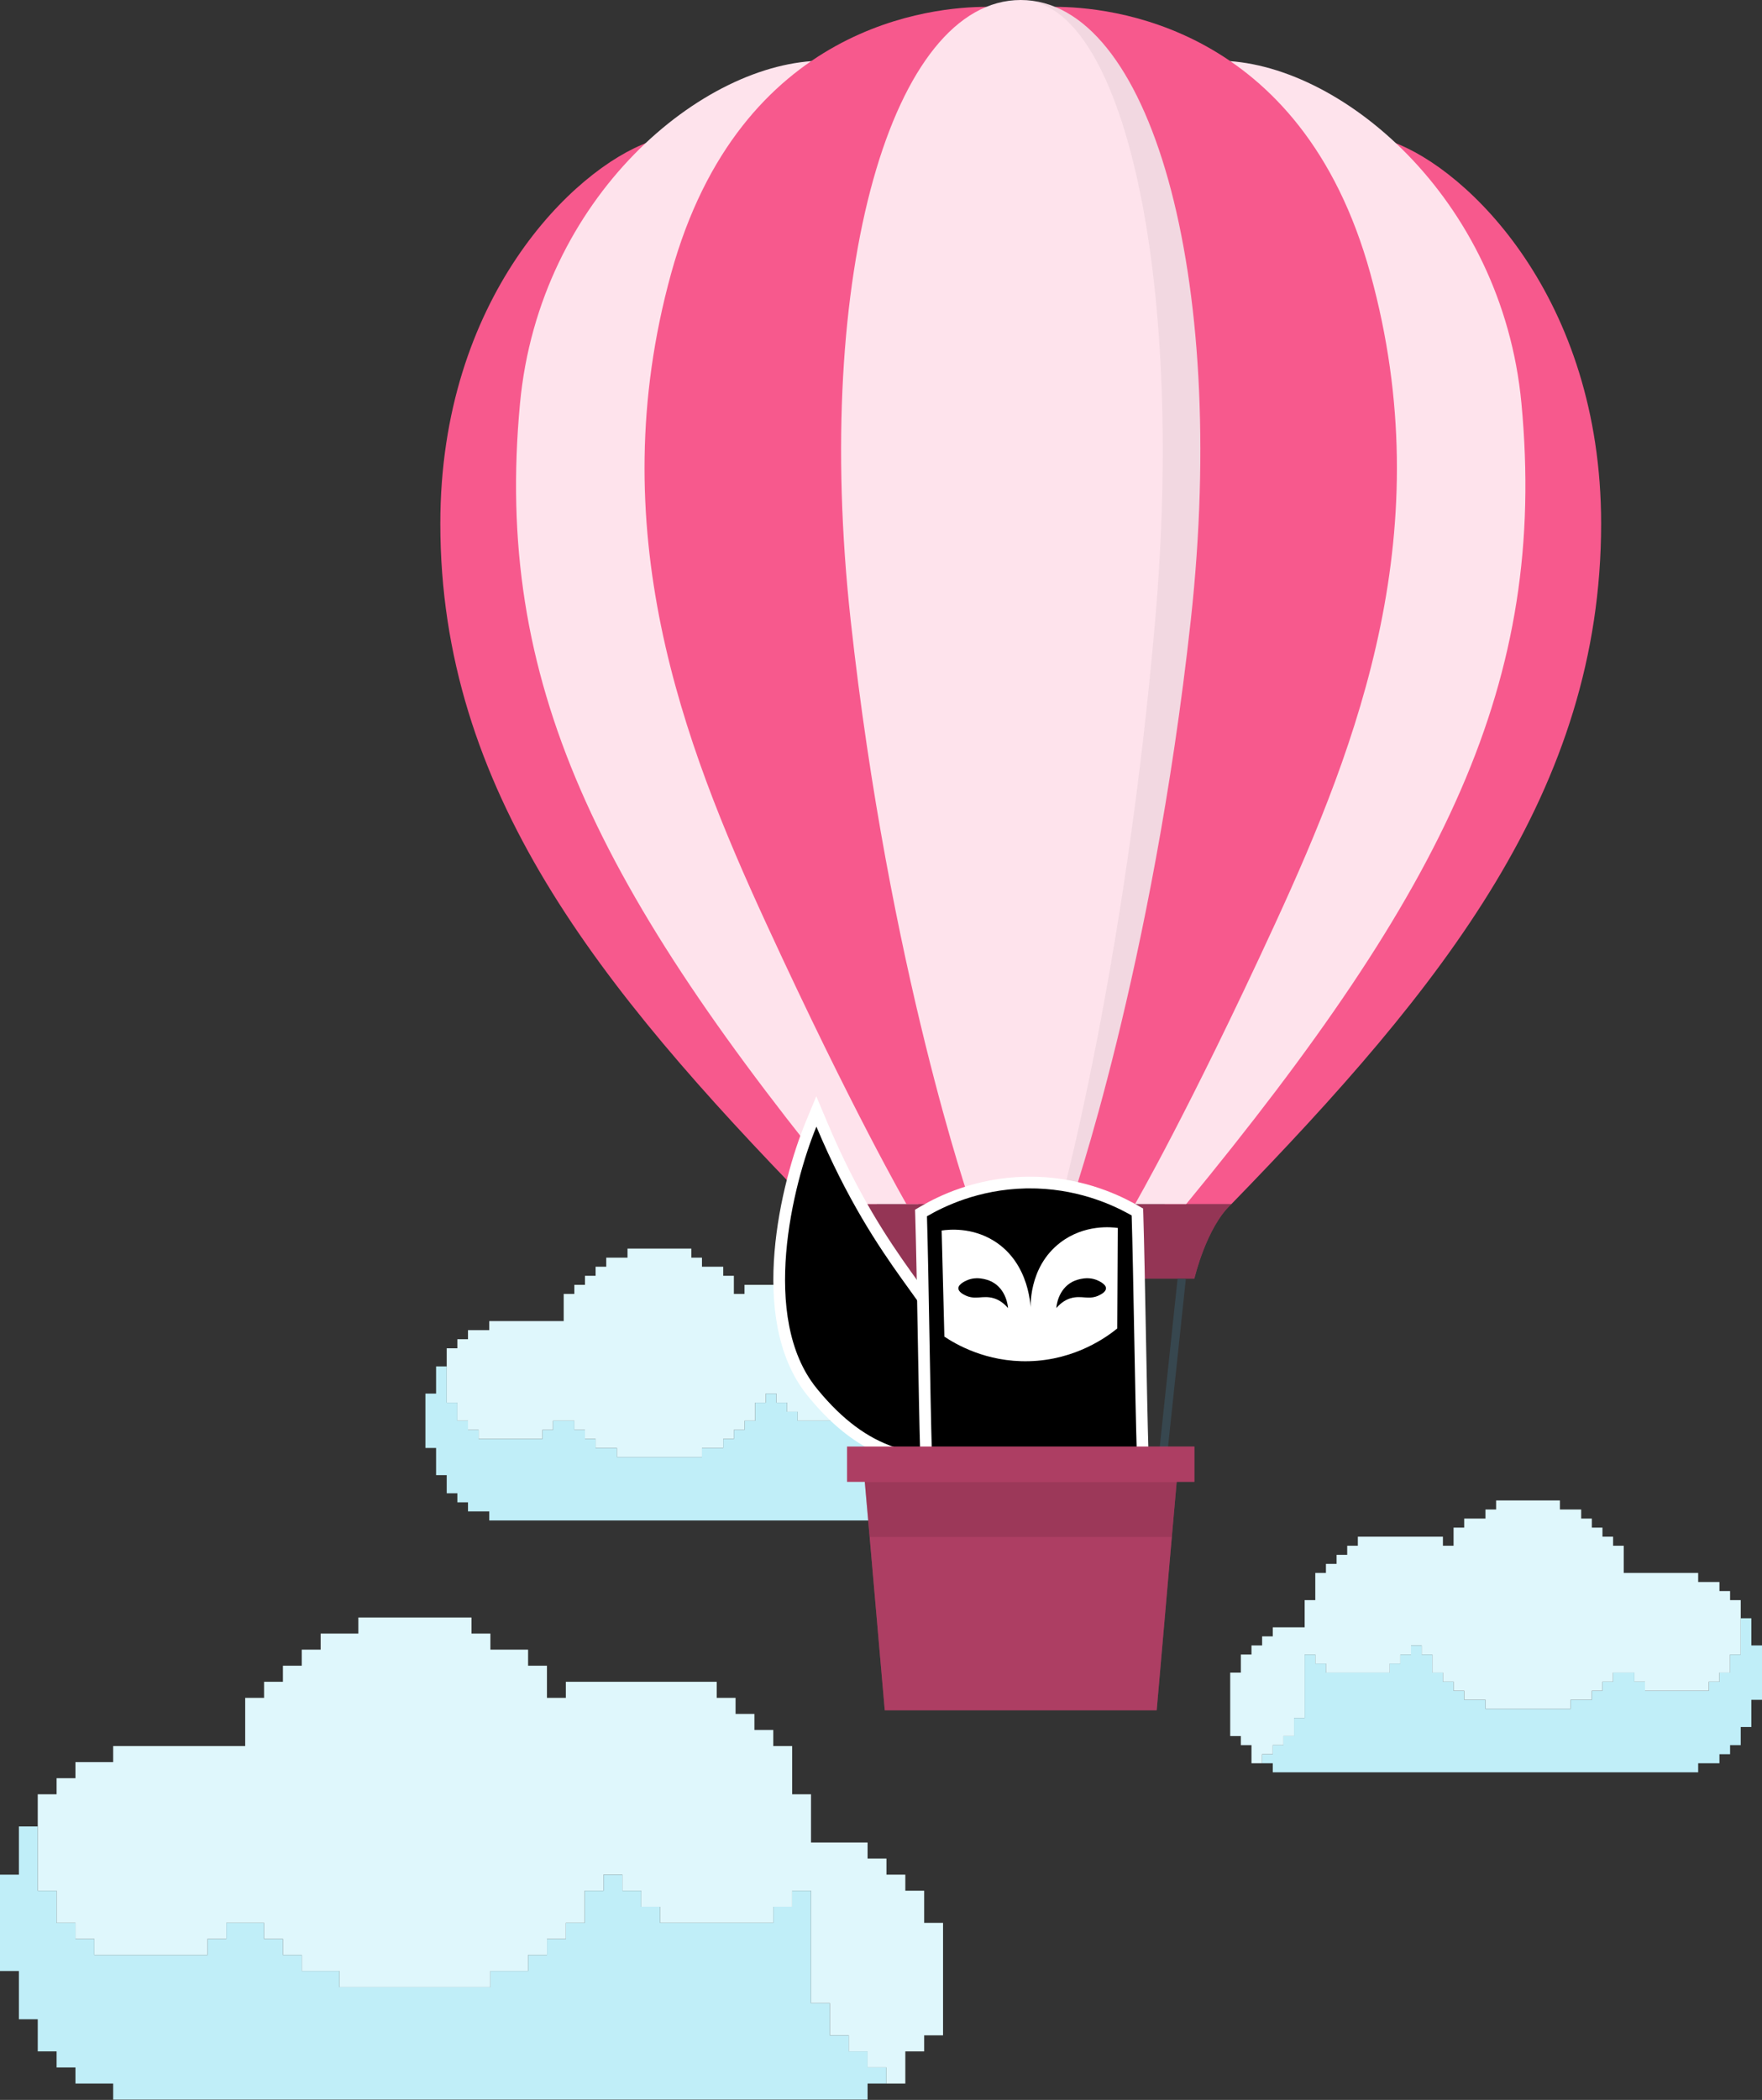
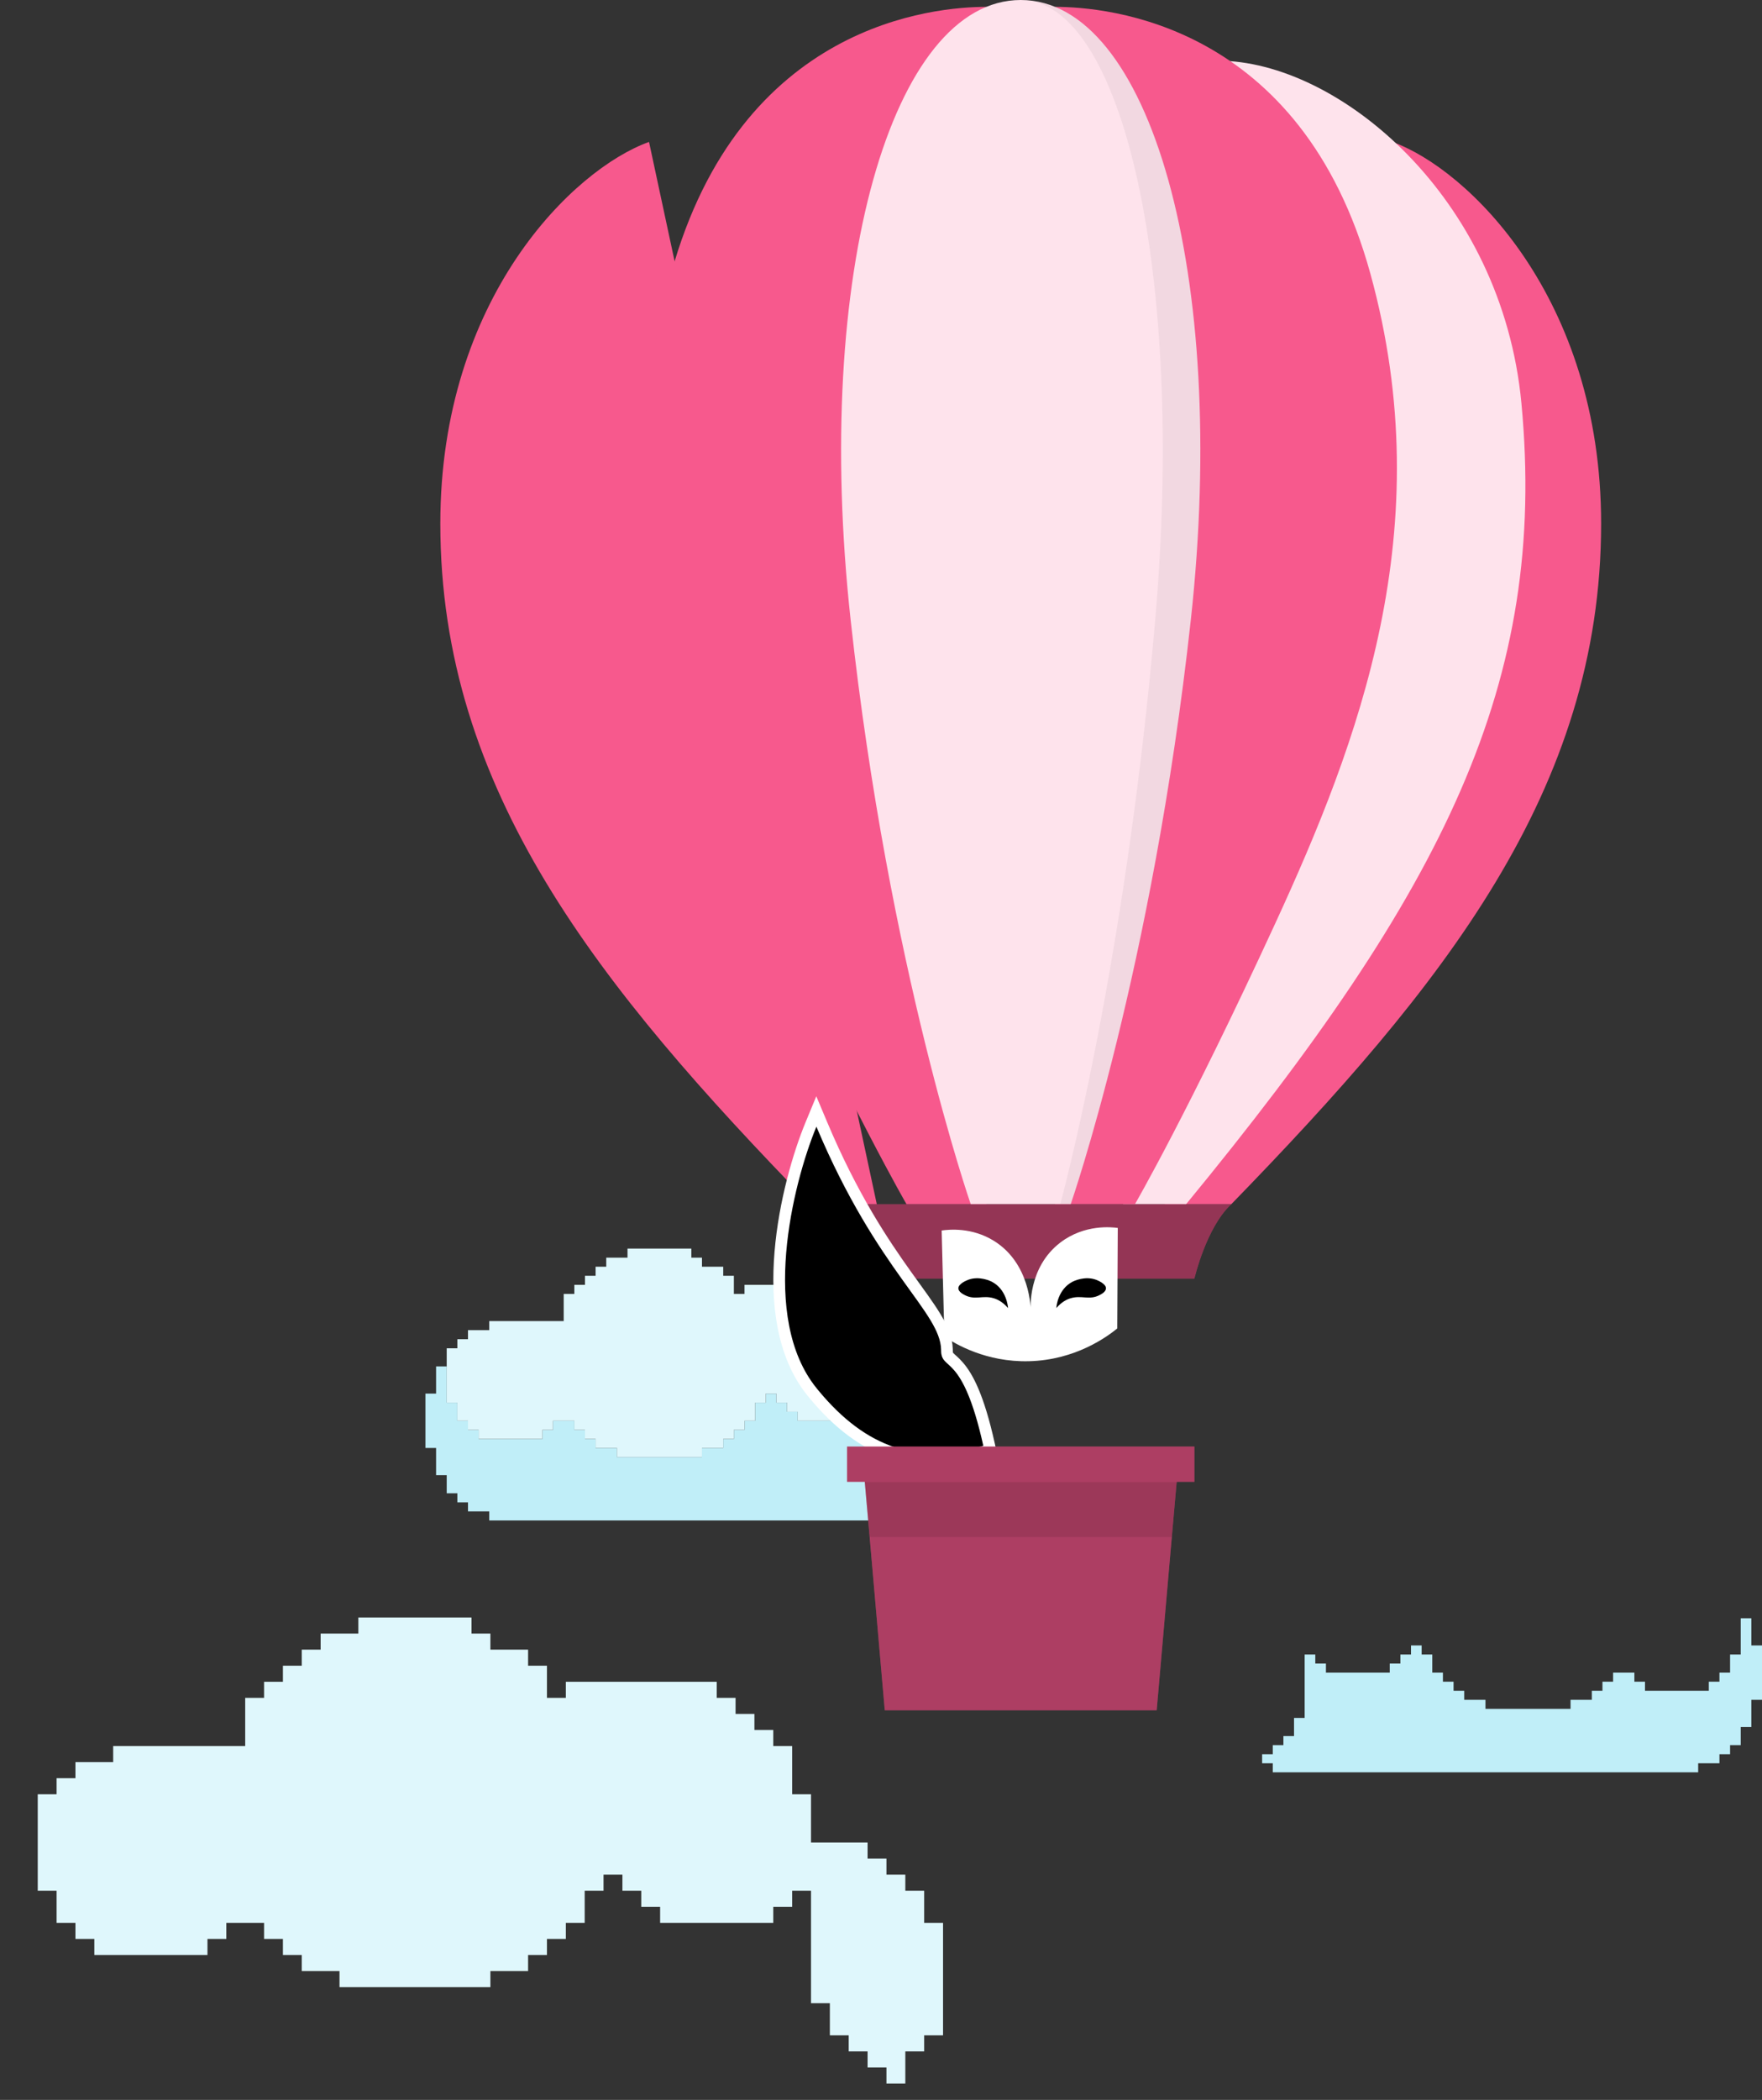
<svg xmlns="http://www.w3.org/2000/svg" width="497" height="592" viewBox="0 0 497 592" fill="none">
  <rect x="0" y="0" width="497" height="592" fill="#333333" stroke="none" />
  <path d="M257.997 423.538V420.983H254.996V418.427H251.997V415.872V413.316H248.999V410.761V408.209V405.654V403.099V400.544V397.988V395.433H246.001V397.988H242.999V400.544H239.998H236.999H234.001H231H228.001H224.999V397.988H221.998V395.433H219.002V392.877H215.998V395.433H213V397.988V400.544H210.001V403.099H207V405.654H203.998V408.209H201H198.002V410.761H195H192.001H189H186.001H183.003H180.002H177H174.002V408.209H171.001H167.999V405.654H165.001V403.099H162.002V400.544H159.001H155.999V403.099H153.001V405.654H150.002H147.004H144.005H141.001H138.003H135.004V403.099H132.003V400.544H129.002V397.988V395.433H126.003V392.877V390.322V387.77V385.215H123.004V387.77V390.322V392.877H120V395.433V397.988V400.544V403.099V405.654V408.209H123.004V410.761V413.316V415.872H126.003V418.427V420.983H129.002V423.538H132.003V426.093H135.004H138.003V428.648H141.001H144.005H147.004H150.002H153.001H155.999H159.001H162.002H165.001H167.999H171.001H174.002H177H180.002H183.003H186.001H189H192.001H195H198.002H201H203.998H207H210.001H213H215.998H219.002H221.998H224.999H228.001H231H234.001H236.999H239.998H242.999H246.001H248.999H251.997H254.996H257.997V426.093H260.998V423.538H257.997Z" fill="#C0EEF8" />
  <path d="M266.998 400.543V397.988V395.433H264V392.877H260.998V390.322H257.997V387.77H254.996H251.997H248.998V385.215V382.66V380.104H246V377.549V374.994V372.438H242.999V369.884H239.997V367.332H236.999V364.776H234.001V362.221H230.999H228.001H224.999H221.998H219.002H215.998H213H210.001V364.776H206.999V362.221V359.665H203.998V357.11H201H198.001V354.555H195V352H192.001H189H186.001H183.003H180.002H177V354.555H174.001H171.001V357.11H167.999V359.665H165V362.221H162.002V364.776H159.001V367.332V369.884V372.438H155.999H153.001H150.002H147.004H144.005H141.001H138.003V374.994H135.004H132.002V377.549H129.002V380.104H126.003V382.66V385.215V387.77V390.322V392.877V395.433H129.002V397.988V400.543H132.002V403.099H135.004V405.654H138.003H141.001H144.005H147.004H150.002H153.001V403.099H155.999V400.543H159.001H162.002V403.099H165V405.654H167.999V408.209H171.001H174.001V410.761H177H180.002H183.003H186.001H189H192.001H195H198.001V408.209H201H203.998V405.654H206.999V403.099H210.001V400.543H213V397.988V395.433H215.998V392.877H219.002V395.433H221.998V397.988H224.999V400.543H228.001H230.999H234.001H236.999H239.997H242.999V397.988H246V395.433H248.998V397.988V400.543V403.099V405.654V408.209V410.761V413.316H251.997V415.871V418.427H254.996V420.982H257.997V423.538H260.998V426.093H264V423.538V420.982H266.998V418.427H270V415.871V413.316V410.761V408.209V405.654V403.099V400.543H266.998Z" fill="#DFF7FC" />
  <path d="M183.069 40.015C161.773 47.639 124.2 84.006 124.2 147.61C124.2 222.756 168.817 278.109 228.532 339.501H247.319L183.069 40.015Z" fill="#F7598D" />
  <path d="M392.754 40.015C414.049 47.639 451.622 84.006 451.622 147.61C451.622 222.756 407.005 278.109 347.29 339.501H328.503L392.754 40.015Z" fill="#F7598D" />
-   <path d="M232.283 17.111C198.34 17.111 152.15 55.52 146.677 113.727C139.297 192.229 168.148 250.601 241.281 339.502H259.061L232.283 17.111Z" fill="#FEE3EC" />
  <path d="M278.22 1.935C263.758 1.935 208.79 6.402 189.282 77.161C169.489 148.953 192.636 209.338 216.12 260.329C240.538 313.351 255.706 339.501 255.706 339.501H278.22V1.935Z" fill="#F7598D" />
  <path d="M343.541 17.111C377.484 17.111 423.674 55.52 429.146 113.727C436.526 192.229 407.676 250.601 334.543 339.502H316.763L343.541 17.111Z" fill="#FEE3EC" />
  <path d="M297.603 1.935C312.065 1.935 367.032 6.402 386.541 77.161C406.334 148.953 383.185 209.338 359.703 260.329C335.285 313.351 320.117 339.501 320.117 339.501H297.603V1.935Z" fill="#F7598D" />
  <path d="M335.884 174.786C325.103 273.146 302.003 339.5 302.003 339.5H273.818C273.818 339.5 250.72 273.145 239.937 174.786C229.201 76.827 251.679 0 287.914 0C324.141 0 346.62 76.826 335.884 174.786Z" fill="#FEE3EC" />
  <path opacity="0.05" d="M335.883 174.789C325.099 273.144 302.005 339.504 302.005 339.504H299.052C299.052 339.504 317.321 273.144 325.844 174.789C334.335 76.824 316.563 0.004 287.911 0.004C324.146 0.004 346.623 76.824 335.883 174.789Z" fill="black" />
  <path d="M347.287 339.5C340.243 346.001 336.891 360.468 336.891 360.468H238.932C238.932 360.468 235.58 346.001 228.537 339.5H347.287Z" fill="#F7598D" />
  <path opacity="0.4" d="M347.287 339.5C340.243 346.001 336.891 360.468 336.891 360.468H238.932C238.932 360.468 235.58 346.001 228.537 339.5H347.287Z" fill="black" />
  <g clip-path="url(#clip0_10_10100)">
    <path d="M231.799 316.987C240.406 337.436 249.126 350.395 255.712 359.608C258.985 364.187 261.822 367.963 263.808 371.237C265.737 374.418 267.022 377.369 267.1 380.426L267.104 380.721C267.104 381.345 267.181 381.703 267.267 381.931C267.346 382.144 267.465 382.33 267.687 382.57C267.948 382.853 268.25 383.11 268.759 383.574C269.237 384.01 269.801 384.549 270.42 385.271C272.908 388.175 275.961 393.691 278.971 407.231L279.303 408.726L277.837 409.168C268.517 411.976 259.863 412.249 251.705 409.515C243.814 406.87 236.549 401.464 229.661 393.149L228.996 392.335C220.613 381.949 218.952 367.088 220.113 353.047C221.279 338.949 225.319 325.306 228.755 316.996L230.265 313.344L231.799 316.987Z" fill="black" stroke="white" stroke-width="3.298" />
-     <path d="M289.985 333.378C303.712 333.25 314.03 337.939 319.065 340.692L320.017 341.223L320.818 341.681L320.848 342.604C321.089 350.294 321.33 363.199 321.572 376.083C321.814 388.98 322.057 401.856 322.301 409.517L322.354 411.218H261.254L261.205 409.62C260.955 401.38 260.732 388.812 260.51 376.261C260.287 363.701 260.065 351.157 259.815 342.944L259.786 341.963L260.633 341.469C265.273 338.764 275.435 333.683 289.285 333.389L289.985 333.378Z" fill="black" stroke="white" stroke-width="3.298" />
    <path d="M265.61 346.904C267.702 346.602 274.089 345.959 280.301 349.789C290.649 356.169 290.744 368.925 290.735 369.711C290.662 368.875 289.917 357.281 299.103 350.281C305.968 345.054 313.696 345.959 315.286 346.179C315.242 355.621 315.185 365.075 315.14 374.517C312.427 376.72 303.5 383.418 290.249 383.75C278.07 384.062 269.395 378.834 266.376 376.814C266.124 366.84 265.873 356.866 265.61 346.904Z" fill="white" />
    <path d="M311.959 363.222C311.996 361.873 309.49 360.921 309.195 360.8C306.007 359.605 302.801 361.198 302.562 361.319C298.36 363.482 297.974 368.362 297.955 368.761C299.466 367.013 300.94 366.303 302.009 365.992C305.086 365.074 307.224 366.615 310.116 365.126C310.596 364.884 311.922 364.209 311.959 363.222Z" fill="black" />
    <path d="M270.324 363.222C270.287 361.873 272.793 360.921 273.088 360.8C276.275 359.605 279.482 361.198 279.721 361.319C283.922 363.482 284.309 368.362 284.328 368.761C282.817 367.013 281.343 366.303 280.274 365.992C277.197 365.074 275.059 366.615 272.166 365.126C271.687 364.884 270.36 364.209 270.324 363.222Z" fill="black" />
  </g>
-   <path d="M328.161 420.117L325.834 420.007L332.158 360.472L334.484 360.582L328.161 420.117Z" fill="#37474F" />
  <path d="M332.444 411.613L330.528 433.306L326.263 482.153H249.561L245.296 433.306L243.38 411.613H332.444Z" fill="#F7598D" />
  <path opacity="0.3" d="M332.444 411.613L330.528 433.306L326.263 482.153H249.561L245.296 433.306L243.38 411.613H332.444Z" fill="black" />
  <path opacity="0.1" d="M332.444 411.613L330.528 433.306H245.296L243.38 411.613H332.444Z" fill="black" />
  <path d="M336.896 407.811H238.924V417.756H336.896V407.811Z" fill="#F7598D" />
-   <path opacity="0.3" d="M336.896 407.811H238.924V417.756H336.896V407.811Z" fill="black" />
-   <path d="M244.715 582.86V578.329H239.393V573.798H234.075V569.265V564.734H228.758V560.203V555.677V551.146V546.615V542.084V537.553V533.022H223.441V537.553H218.118V542.084H212.796H207.478H202.162H196.839H191.522H186.199V537.553H180.876V533.022H175.564V528.489H170.237V533.022H164.92V537.553V542.084H159.602V546.615H154.279V551.146H148.957V555.677H143.64H138.323V560.203H133H127.682H122.36H117.042H111.726H106.403H101.08H95.763V555.677H90.441H85.119V551.146H79.801V546.615H74.484V542.084H69.162H63.838V546.615H58.522V551.146H53.204H47.886H42.569H37.242H31.925H26.607V546.615H21.284V542.084H15.963V537.553V533.022H10.646V528.489V523.958V519.432V514.901H5.328V519.432V523.958V528.489H0V533.022V537.553V542.084V546.615V551.146V555.677H5.328V560.203V564.734V569.265H10.646V573.798V578.329H15.963V582.86H21.284V587.391H26.607H31.925V591.922H37.242H42.569H47.886H53.204H58.522H63.838H69.162H74.484H79.801H85.119H90.441H95.763H101.08H106.403H111.726H117.042H122.36H127.682H133H138.323H143.64H148.957H154.279H159.602H164.92H170.237H175.564H180.876H186.199H191.522H196.839H202.162H207.478H212.796H218.118H223.441H228.758H234.075H239.393H244.715V587.391H250.037V582.86H244.715Z" fill="#C0EEF8" />
+   <path opacity="0.3" d="M336.896 407.811H238.924V417.756H336.896Z" fill="black" />
  <path d="M260.677 542.084V537.553V533.021H255.36V528.489H250.037V523.958H244.715V519.432H239.393H234.075H228.758V514.901V510.37V505.838H223.441V501.307V496.776V492.244H218.118V487.714H212.796V483.188H207.478V478.656H202.162V474.126H196.839H191.522H186.199H180.876H175.564H170.237H164.92H159.602V478.656H154.279V474.126V469.593H148.957V465.062H143.64H138.323V460.531H133V456H127.682H122.36H117.042H111.726H106.403H101.08V460.531H95.763H90.441V465.062H85.119V469.593H79.801V474.126H74.484V478.656H69.162V483.188V487.714V492.244H63.838H58.522H53.204H47.886H42.569H37.242H31.925V496.776H26.607H21.284V501.307H15.963V505.838H10.646V510.37V514.901V519.432V523.958V528.489V533.021H15.963V537.553V542.084H21.284V546.615H26.607V551.146H31.925H37.242H42.569H47.886H53.204H58.522V546.615H63.838V542.084H69.162H74.484V546.615H79.801V551.146H85.119V555.677H90.441H95.763V560.203H101.08H106.403H111.726H117.042H122.36H127.682H133H138.323V555.677H143.64H148.957V551.146H154.279V546.615H159.602V542.084H164.92V537.553V533.021H170.237V528.489H175.564V533.021H180.876V537.553H186.199V542.084H191.522H196.839H202.162H207.478H212.796H218.118V537.553H223.441V533.021H228.758V537.553V542.084V546.615V551.146V555.677V560.203V564.734H234.075V569.265V573.798H239.393V578.329H244.715V582.86H250.037V587.391H255.36V582.86V578.329H260.677V573.798H266V569.265V564.734V560.203V555.677V551.146V546.615V542.084H260.677Z" fill="#DFF7FC" />
  <path d="M359.003 494.538V491.983H362.004V489.427H365.003V486.872V484.316H368.001V481.761V479.209V476.654V474.099V471.544V468.988V466.433H370.999V468.988H374.001V471.544H377.002H380.001H382.999H386H388.999H392.001V468.988H395.002V466.433H397.998V463.877H401.002V466.433H404V468.988V471.544H406.999V474.099H410V476.654H413.002V479.209H416H418.998V481.761H422H424.999H428H430.999H433.997H436.998H440H442.998V479.209H445.999H449.001V476.654H451.999V474.099H454.998V471.544H457.999H461.001V474.099H463.999V476.654H466.998H469.996H472.995H475.999H478.997H481.996V474.099H484.997V471.544H487.998V468.988V466.433H490.997V463.877V461.322V458.77V456.215H493.996V458.77V461.322V463.877H497V466.433V468.988V471.544V474.099V476.654V479.209H493.996V481.761V484.316V486.872H490.997V489.427V491.983H487.998V494.538H484.997V497.093H481.996H478.997V499.648H475.999H472.995H469.996H466.998H463.999H461.001H457.999H454.998H451.999H449.001H445.999H442.998H440H436.998H433.997H430.999H428H424.999H422H418.998H416H413.002H410H406.999H404H401.002H397.998H395.002H392.001H388.999H386H382.999H380.001H377.002H374.001H370.999H368.001H365.003H362.004H359.003V497.093H356.002V494.538H359.003Z" fill="#C0EEF8" />
-   <path d="M350.002 471.543V468.988V466.433H353V463.877H356.002V461.322H359.003V458.77H362.004H365.003H368.002V456.215V453.66V451.104H371V448.549V445.994V443.438H374.001V440.884H377.003V438.332H380.001V435.776H382.999V433.221H386.001H388.999H392.001H395.002H397.998H401.002H404H406.999V435.776H410.001V433.221V430.665H413.002V428.11H416H418.999V425.555H422V423H424.999H428H430.999H433.997H436.998H440V425.555H442.999H445.999V428.11H449.001V430.665H452V433.221H454.998V435.776H457.999V438.332V440.884V443.438H461.001H463.999H466.998H469.996H472.995H475.999H478.997V445.994H481.996H484.998V448.549H487.998V451.104H490.997V453.66V456.215V458.77V461.322V463.877V466.433H487.998V468.988V471.543H484.998V474.099H481.996V476.654H478.997H475.999H472.995H469.996H466.998H463.999V474.099H461.001V471.543H457.999H454.998V474.099H452V476.654H449.001V479.209H445.999H442.999V481.761H440H436.998H433.997H430.999H428H424.999H422H418.999V479.209H416H413.002V476.654H410.001V474.099H406.999V471.543H404V468.988V466.433H401.002V463.877H397.998V466.433H395.002V468.988H392.001V471.543H388.999H386.001H382.999H380.001H377.003H374.001V468.988H371V466.433H368.002V468.988V471.543V474.099V476.654V479.209V481.761V484.316H365.003V486.871V489.427H362.004V491.982H359.003V494.538H356.002V497.093H353V494.538V491.982H350.002V489.427H347V486.871V484.316V481.761V479.209V476.654V474.099V471.543H350.002Z" fill="#DFF7FC" />
  <defs>
    <clipPath id="clip0_10_10100">
      <rect width="114.458" height="112.135" fill="white" transform="translate(211.05 305.624)" />
    </clipPath>
  </defs>
</svg>